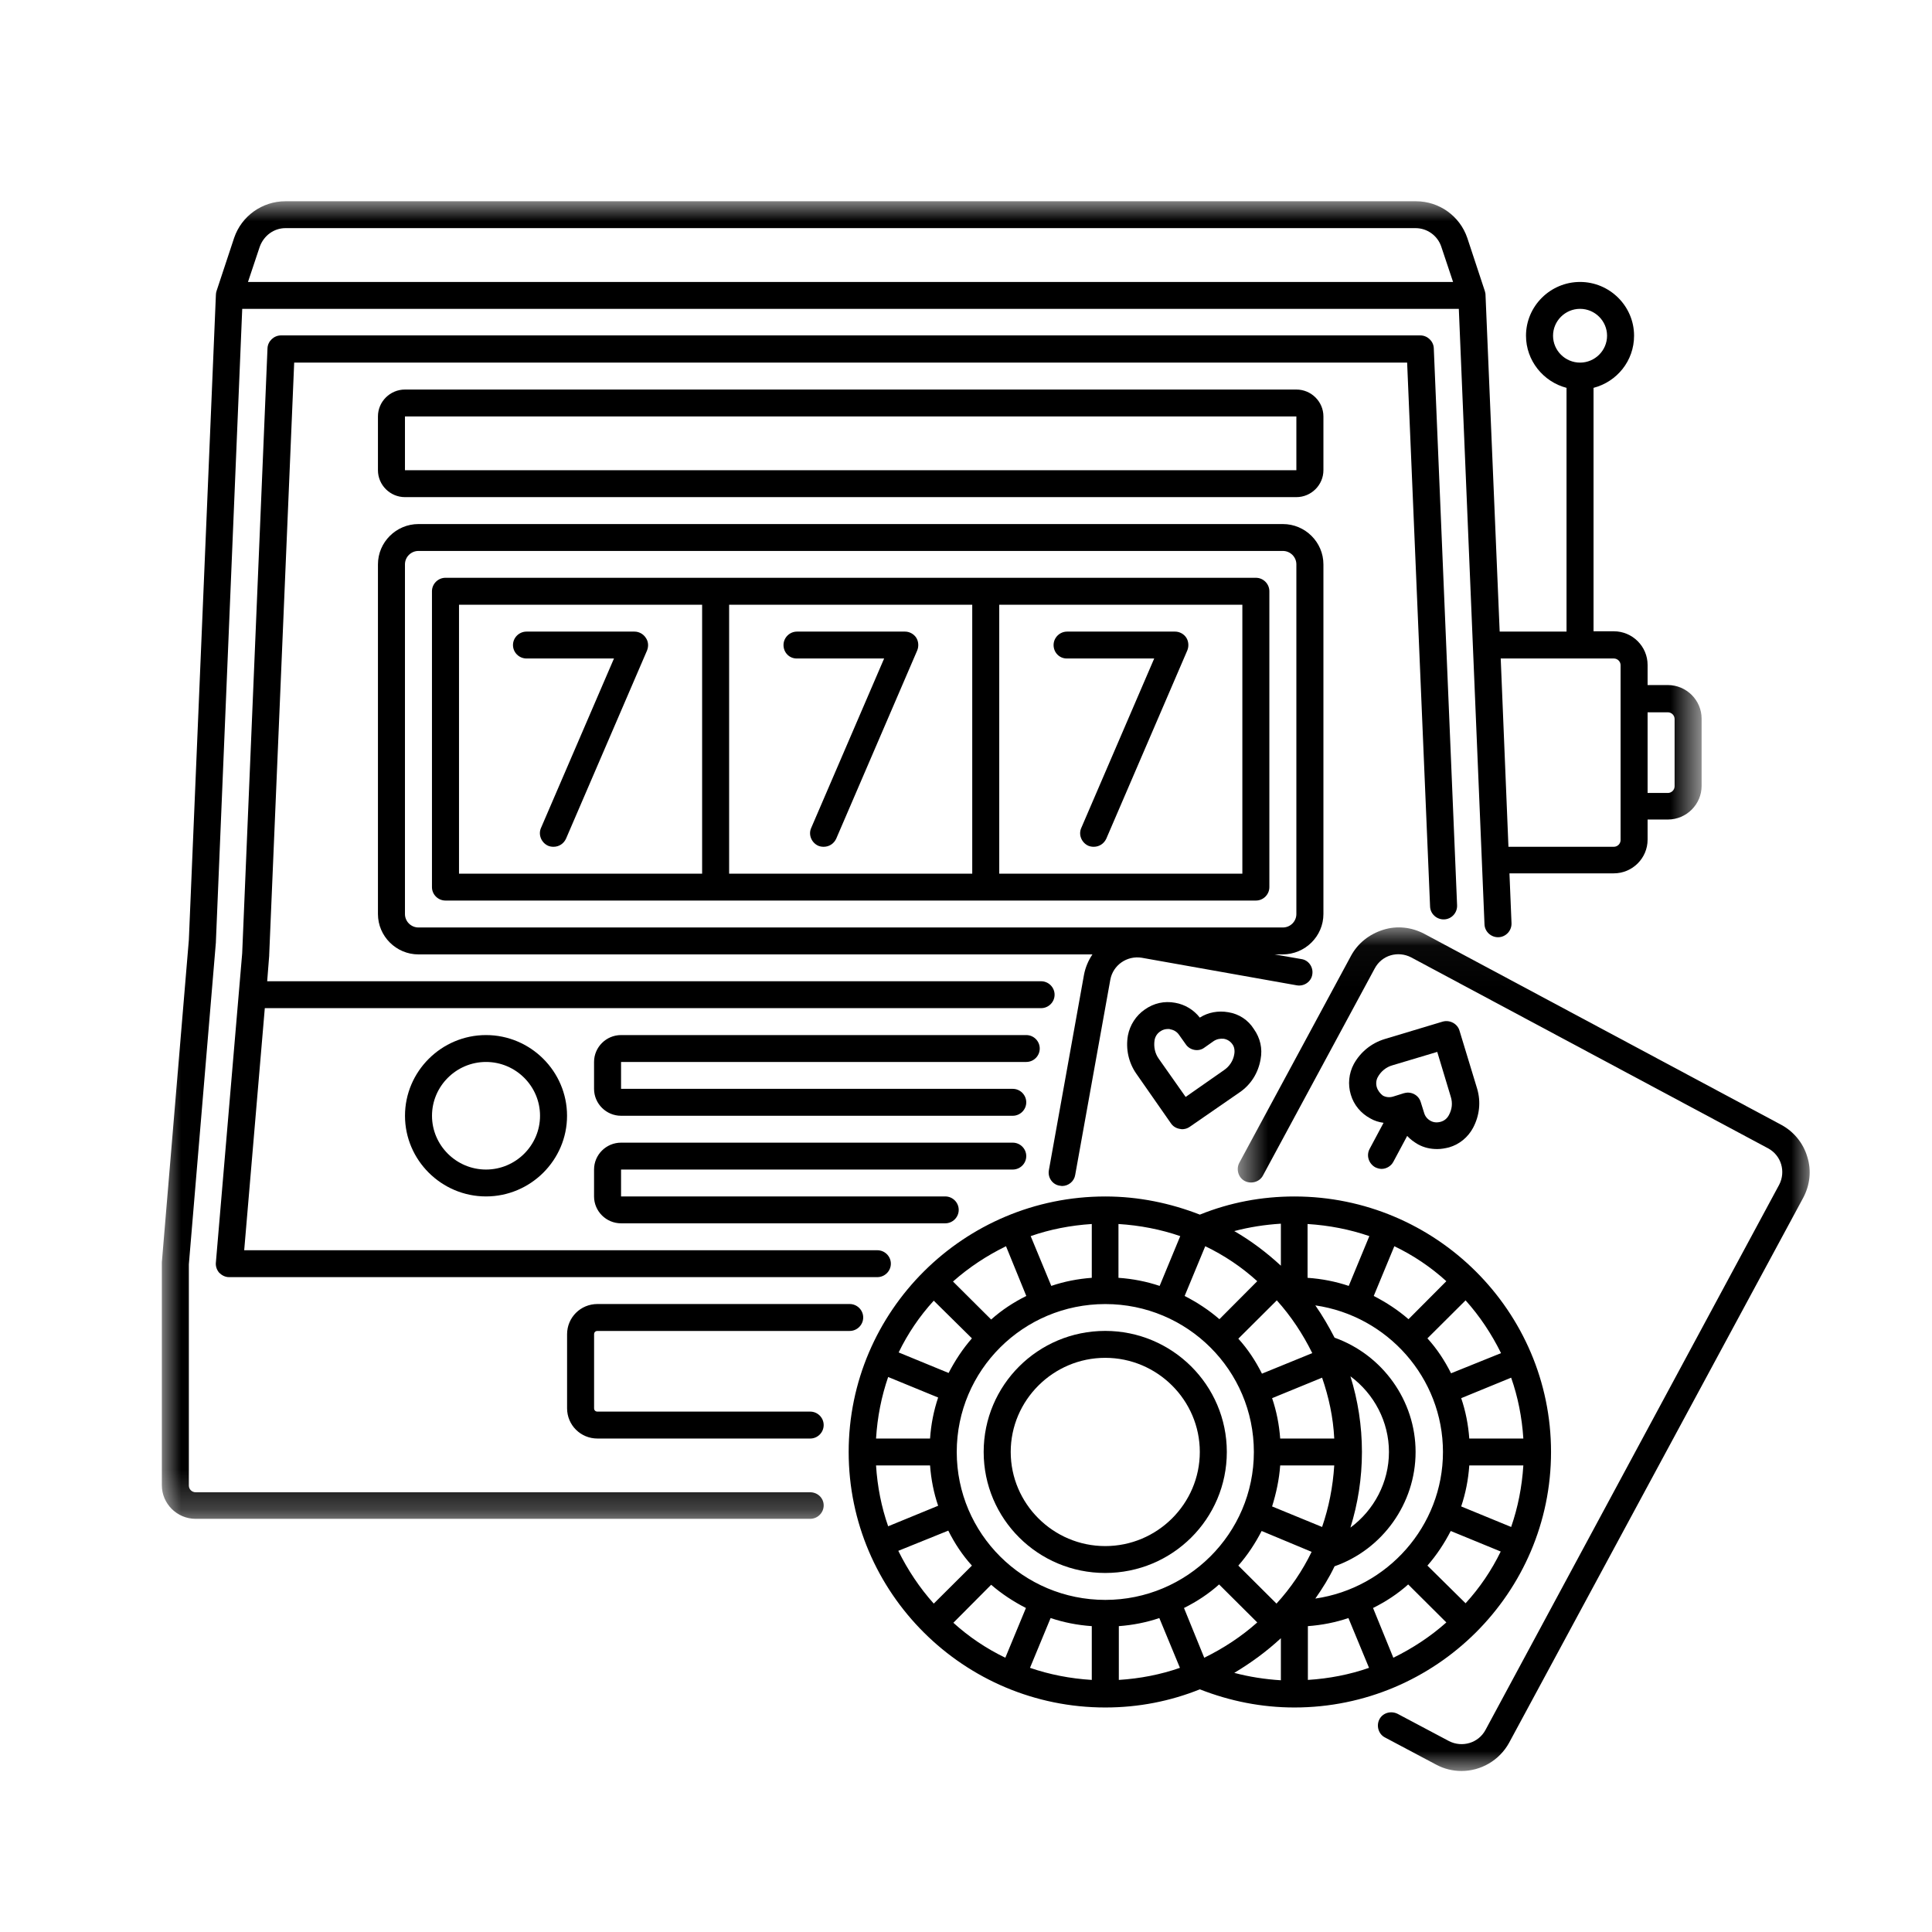
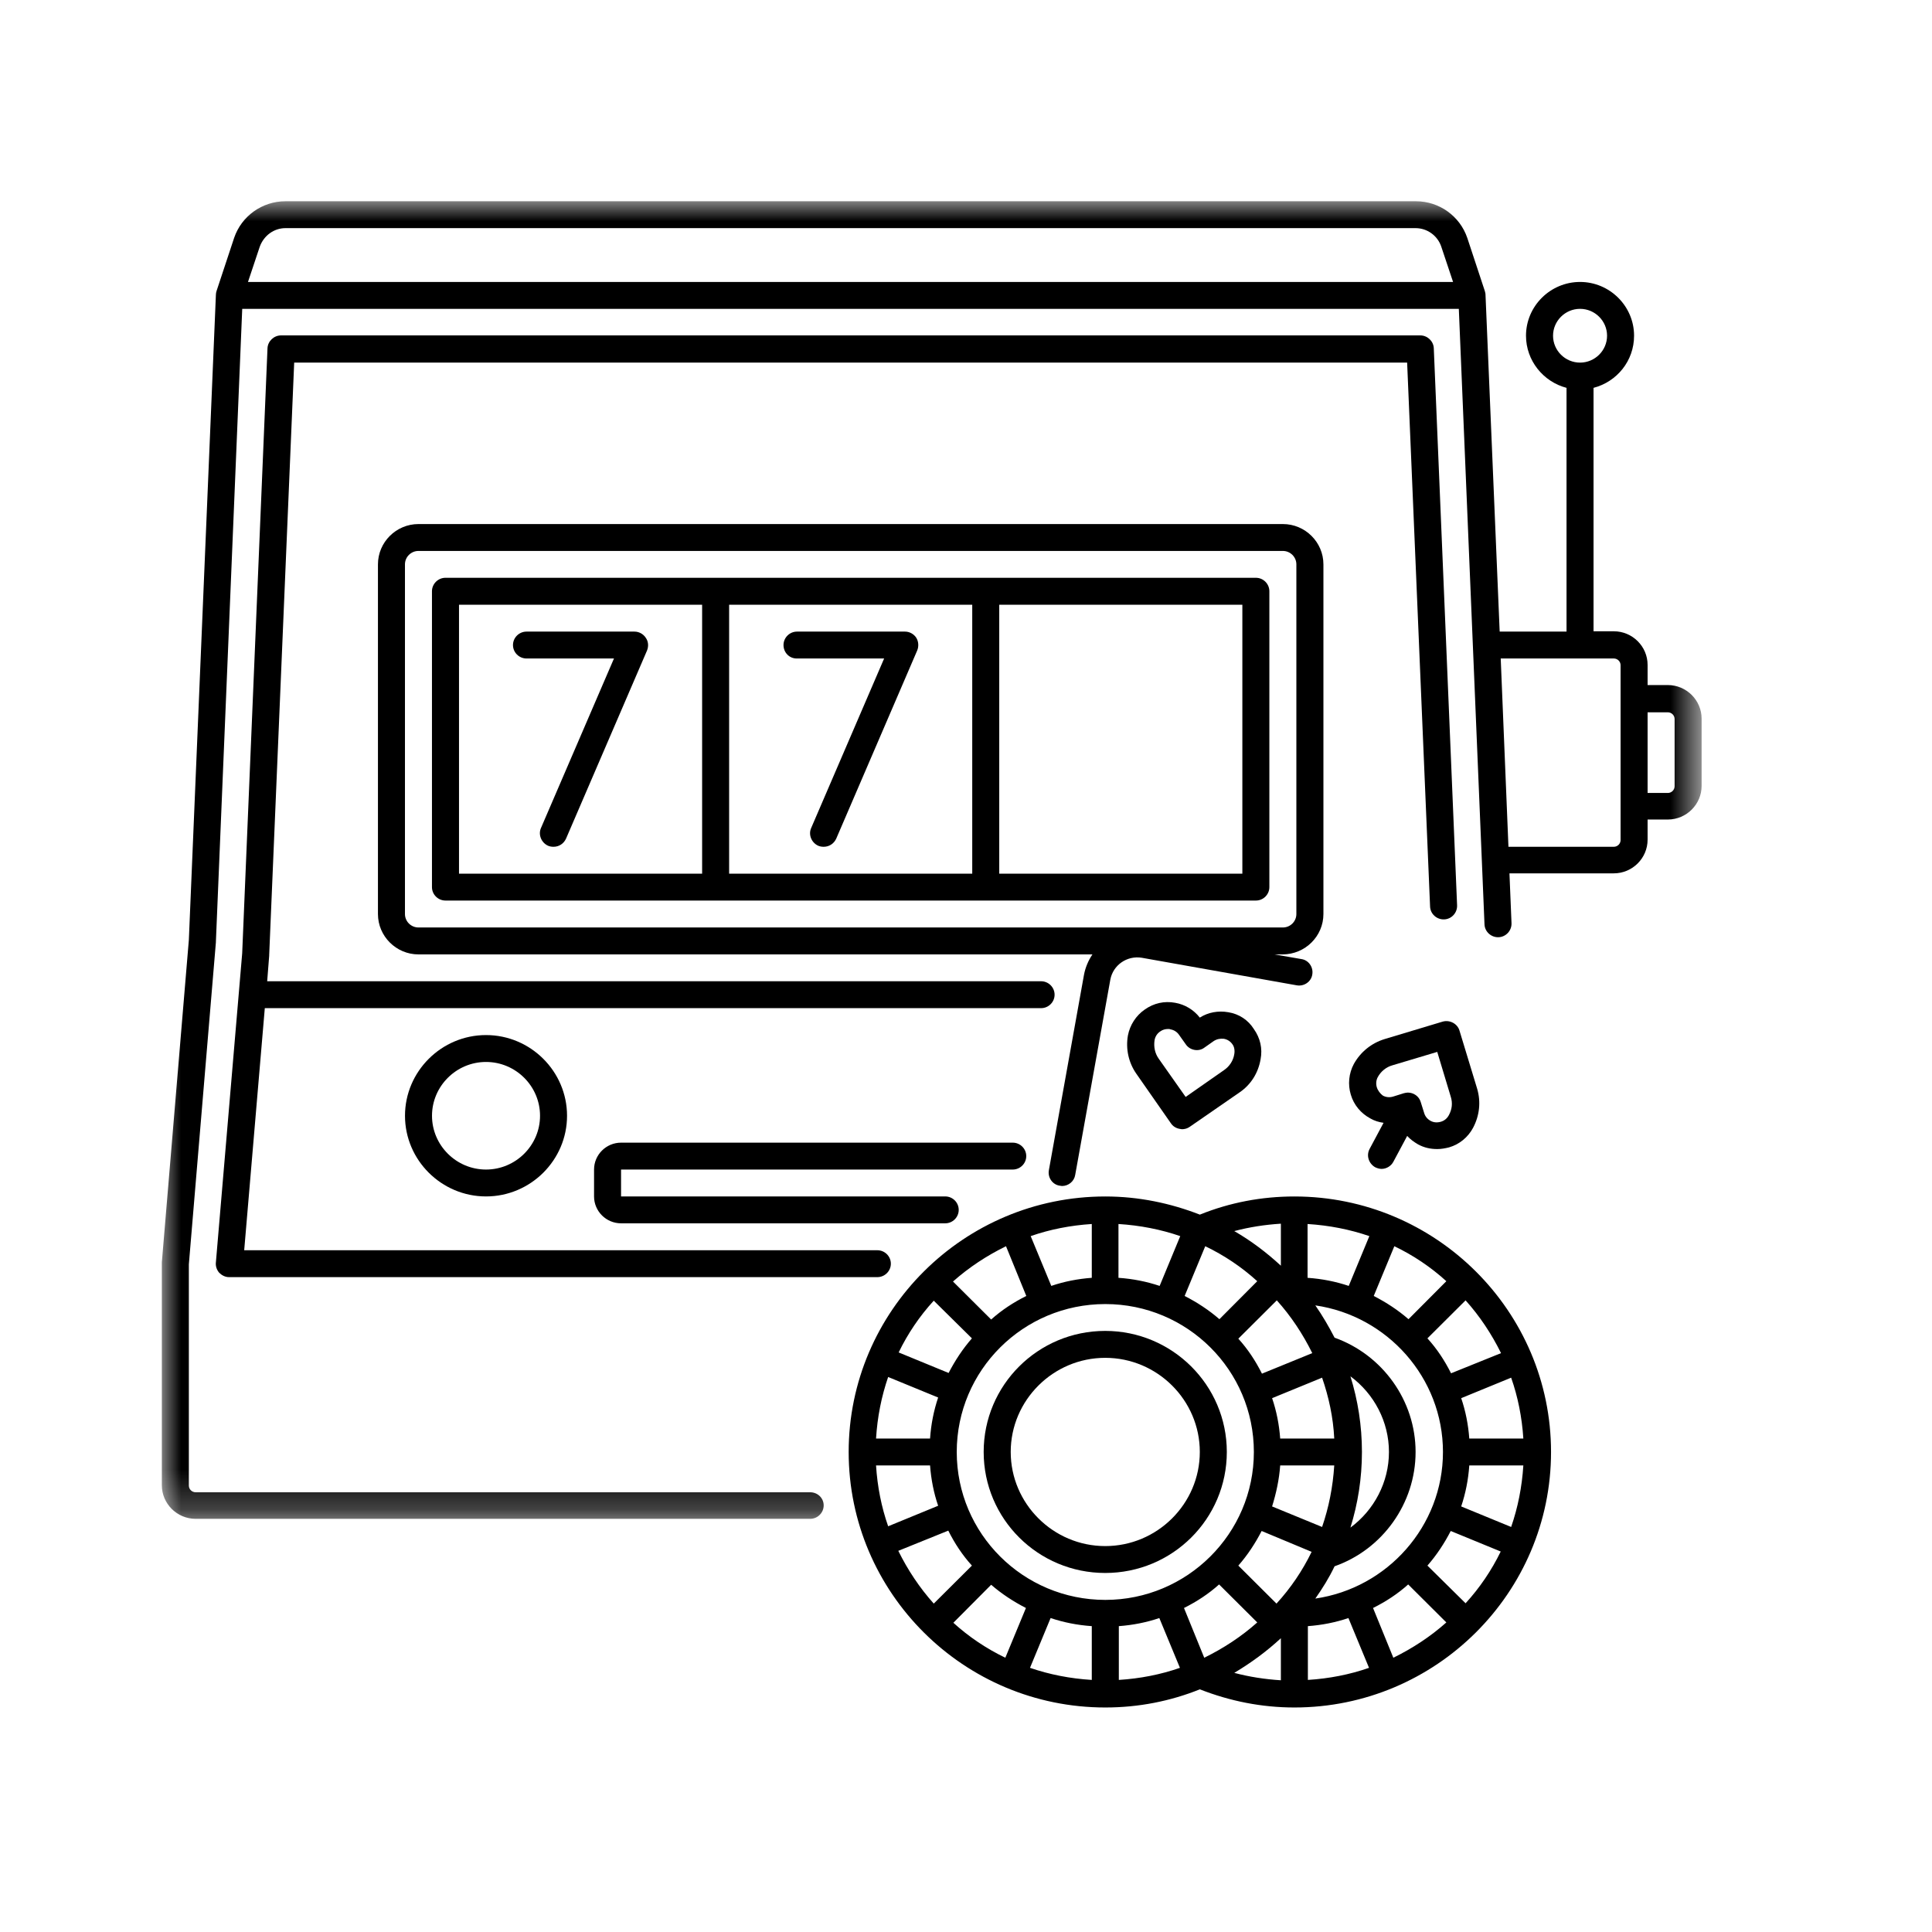
<svg xmlns="http://www.w3.org/2000/svg" width="48" height="48" viewBox="0 0 48 48" fill="none">
  <mask id="mask0_562_1297" style="mask-type:luminance" maskUnits="userSpaceOnUse" x="4" y="5" width="39" height="33">
    <path d="M4 5H42.282V37.74H4V5Z" fill="white" />
  </mask>
  <g mask="url(#mask0_562_1297)">
    <path d="M20.129 37.075H4.86C4.768 37.075 4.692 37 4.692 36.909V31.412L5.364 23.41C5.364 23.402 5.364 23.402 5.364 23.393L6.018 7.673H36.244L36.882 22.967C36.89 23.151 37.05 23.293 37.234 23.285C37.419 23.276 37.561 23.117 37.553 22.934L37.502 21.698H40.095C40.556 21.698 40.934 21.322 40.934 20.862V20.361H41.437C41.898 20.361 42.276 19.985 42.276 19.526V17.855C42.276 17.396 41.898 17.02 41.437 17.02H40.934V16.519C40.934 16.059 40.556 15.684 40.095 15.684H39.591V9.636C40.17 9.485 40.598 8.968 40.598 8.341C40.598 7.606 39.994 7.005 39.256 7.005C38.518 7.005 37.913 7.606 37.913 8.341C37.913 8.959 38.342 9.485 38.92 9.636V15.692H37.259L36.907 7.322C36.907 7.289 36.898 7.264 36.89 7.23L36.454 5.91C36.269 5.368 35.758 5 35.179 5H7.092C6.513 5 6.001 5.368 5.817 5.91L5.38 7.23C5.372 7.255 5.364 7.289 5.364 7.322L4.692 23.352L4.021 31.362C4.021 31.37 4.021 31.379 4.021 31.387V36.9C4.021 37.36 4.399 37.735 4.86 37.735H20.129C20.313 37.735 20.464 37.585 20.464 37.401C20.464 37.218 20.313 37.075 20.129 37.075ZM38.585 8.341C38.585 7.974 38.887 7.673 39.256 7.673C39.625 7.673 39.927 7.974 39.927 8.341C39.927 8.709 39.625 9.009 39.256 9.009C38.887 9.009 38.585 8.709 38.585 8.341ZM41.437 17.697C41.529 17.697 41.605 17.772 41.605 17.864V19.534C41.605 19.626 41.529 19.701 41.437 19.701H40.934V17.697H41.437ZM40.095 16.36C40.187 16.36 40.263 16.435 40.263 16.527V20.871C40.263 20.963 40.187 21.038 40.095 21.038H37.477L37.285 16.36H40.095ZM7.092 5.668H35.17C35.455 5.668 35.716 5.852 35.808 6.128L36.101 7.005H6.161L6.454 6.128C6.555 5.852 6.807 5.668 7.092 5.668Z" fill="black" />
  </g>
  <path d="M35.53 22.525C35.538 22.708 35.698 22.851 35.883 22.842C36.067 22.834 36.209 22.675 36.201 22.491L35.622 8.65C35.614 8.475 35.463 8.333 35.287 8.333H6.982C6.806 8.333 6.655 8.475 6.646 8.65L6.017 23.686L5.363 31.371C5.354 31.462 5.388 31.554 5.446 31.621C5.514 31.688 5.598 31.73 5.69 31.73H21.797C21.982 31.73 22.133 31.579 22.133 31.396C22.133 31.212 21.982 31.062 21.797 31.062H6.067L6.579 25.047H25.866C26.05 25.047 26.201 24.897 26.201 24.713C26.201 24.53 26.05 24.379 25.866 24.379H6.638L6.688 23.744C6.688 23.736 6.688 23.736 6.688 23.728L7.309 9.009H34.96L35.53 22.525Z" fill="black" />
-   <path d="M32.88 10.346C32.88 9.978 32.577 9.678 32.208 9.678H10.061C9.692 9.678 9.39 9.978 9.39 10.346V11.682C9.39 12.05 9.692 12.351 10.061 12.351H32.208C32.577 12.351 32.88 12.05 32.88 11.682V10.346ZM10.061 11.682V10.346H32.208V11.682H10.061Z" fill="black" />
  <path d="M32.88 22.709V14.022C32.88 13.47 32.427 13.02 31.873 13.02H10.397C9.843 13.02 9.39 13.47 9.39 14.022V22.709C9.39 23.26 9.843 23.712 10.397 23.712H27.141C27.04 23.862 26.965 24.037 26.931 24.221L26.059 29.074C26.026 29.258 26.151 29.433 26.328 29.458C26.344 29.458 26.369 29.466 26.386 29.466C26.546 29.466 26.688 29.35 26.713 29.191L27.586 24.338C27.653 23.979 27.997 23.736 28.366 23.795L32.217 24.48C32.401 24.513 32.577 24.388 32.603 24.213C32.636 24.029 32.51 23.853 32.334 23.828L31.663 23.712H31.864C32.427 23.712 32.88 23.26 32.88 22.709ZM10.061 22.709V14.022C10.061 13.838 10.212 13.688 10.397 13.688H31.873C32.057 13.688 32.208 13.838 32.208 14.022V22.709C32.208 22.893 32.057 23.043 31.873 23.043H10.397C10.212 23.043 10.061 22.893 10.061 22.709Z" fill="black" />
  <path d="M31.202 14.355H11.068C10.883 14.355 10.732 14.506 10.732 14.69V22.04C10.732 22.224 10.883 22.374 11.068 22.374H31.202C31.387 22.374 31.537 22.224 31.537 22.04V14.69C31.537 14.506 31.387 14.355 31.202 14.355ZM24.155 15.024V21.706H18.115V15.024H24.155ZM11.404 15.024H17.444V21.706H11.404V15.024ZM30.866 21.706H24.826V15.024H30.866V21.706Z" fill="black" />
-   <path d="M20.129 35.071H14.844C14.793 35.071 14.76 35.038 14.76 34.988V33.15C14.76 33.1 14.793 33.067 14.844 33.067H21.11C21.295 33.067 21.446 32.916 21.446 32.732C21.446 32.549 21.295 32.398 21.11 32.398H14.844C14.424 32.398 14.089 32.732 14.089 33.15V34.988C14.089 35.405 14.424 35.74 14.844 35.74H20.129C20.314 35.74 20.464 35.589 20.464 35.405C20.464 35.222 20.314 35.071 20.129 35.071Z" fill="black" />
  <path d="M10.062 27.721C10.062 28.823 10.968 29.725 12.075 29.725C13.182 29.725 14.088 28.823 14.088 27.721C14.088 26.618 13.182 25.716 12.075 25.716C10.968 25.716 10.062 26.618 10.062 27.721ZM13.417 27.721C13.417 28.456 12.813 29.057 12.075 29.057C11.337 29.057 10.733 28.456 10.733 27.721C10.733 26.985 11.337 26.384 12.075 26.384C12.813 26.384 13.417 26.985 13.417 27.721Z" fill="black" />
-   <path d="M25.497 26.384C25.682 26.384 25.832 26.234 25.832 26.05C25.832 25.866 25.682 25.716 25.497 25.716H15.43C15.061 25.716 14.759 26.017 14.759 26.384V27.052C14.759 27.42 15.061 27.721 15.43 27.721H25.161C25.346 27.721 25.497 27.57 25.497 27.387C25.497 27.203 25.346 27.052 25.161 27.052H15.43V26.384H25.497Z" fill="black" />
  <path d="M25.161 29.057C25.346 29.057 25.497 28.907 25.497 28.723C25.497 28.539 25.346 28.389 25.161 28.389H15.43C15.061 28.389 14.759 28.689 14.759 29.057V29.725C14.759 30.093 15.061 30.393 15.43 30.393H23.484C23.668 30.393 23.819 30.243 23.819 30.059C23.819 29.875 23.668 29.725 23.484 29.725H15.43V29.057H25.161Z" fill="black" />
  <path d="M16.042 15.843C15.983 15.751 15.874 15.692 15.765 15.692H13.081C12.896 15.692 12.745 15.843 12.745 16.026C12.745 16.21 12.896 16.36 13.081 16.36H15.254L13.441 20.57C13.366 20.738 13.45 20.938 13.618 21.013C13.659 21.03 13.701 21.038 13.752 21.038C13.886 21.038 14.004 20.963 14.062 20.838L16.076 16.16C16.118 16.052 16.109 15.934 16.042 15.843Z" fill="black" />
  <path d="M19.793 16.36H21.966L20.154 20.57C20.078 20.738 20.162 20.938 20.33 21.013C20.372 21.03 20.414 21.038 20.464 21.038C20.599 21.038 20.716 20.963 20.775 20.838L22.788 16.16C22.83 16.06 22.822 15.934 22.763 15.843C22.704 15.751 22.595 15.692 22.486 15.692H19.801C19.617 15.692 19.466 15.843 19.466 16.026C19.466 16.21 19.608 16.36 19.793 16.36Z" fill="black" />
-   <path d="M26.503 16.36H28.676L26.864 20.57C26.788 20.738 26.872 20.938 27.04 21.013C27.082 21.03 27.124 21.038 27.174 21.038C27.308 21.038 27.426 20.963 27.485 20.838L29.498 16.16C29.54 16.06 29.532 15.934 29.473 15.843C29.414 15.751 29.305 15.692 29.196 15.692H26.512C26.327 15.692 26.176 15.843 26.176 16.026C26.176 16.21 26.319 16.36 26.503 16.36Z" fill="black" />
  <path d="M27.459 33.066C25.79 33.066 24.439 34.411 24.439 36.073C24.439 37.736 25.79 39.08 27.459 39.08C29.129 39.08 30.48 37.736 30.48 36.073C30.48 34.411 29.121 33.066 27.459 33.066ZM27.459 38.412C26.168 38.412 25.111 37.36 25.111 36.073C25.111 34.787 26.168 33.735 27.459 33.735C28.752 33.735 29.809 34.787 29.809 36.073C29.809 37.36 28.752 38.412 27.459 38.412Z" fill="black" />
  <path d="M38.535 36.074C38.535 32.574 35.674 29.726 32.159 29.726C31.345 29.726 30.556 29.876 29.81 30.177C29.08 29.893 28.291 29.726 27.461 29.726C23.946 29.726 21.085 32.574 21.085 36.074C21.085 39.574 23.946 42.422 27.461 42.422C28.291 42.422 29.08 42.264 29.81 41.971C30.556 42.264 31.345 42.422 32.159 42.422C35.674 42.422 38.535 39.574 38.535 36.074ZM30.766 38.897C30.993 38.638 31.186 38.346 31.345 38.037L32.587 38.555C32.36 39.023 32.066 39.457 31.714 39.841L30.766 38.897ZM27.461 39.749C25.422 39.749 23.77 38.104 23.77 36.074C23.77 34.044 25.422 32.399 27.461 32.399C29.499 32.399 31.152 34.044 31.152 36.074C31.152 38.104 29.491 39.749 27.461 39.749ZM31.722 32.307C32.075 32.699 32.368 33.142 32.603 33.618L31.353 34.128C31.194 33.81 31.001 33.518 30.766 33.259L31.722 32.307ZM35.85 36.074C35.85 37.92 34.466 39.457 32.679 39.716C32.855 39.465 33.023 39.198 33.157 38.914C34.348 38.496 35.17 37.352 35.17 36.074C35.17 34.796 34.348 33.66 33.157 33.234C33.014 32.958 32.855 32.683 32.679 32.432C34.466 32.691 35.85 34.228 35.85 36.074ZM33.551 34.194C34.139 34.629 34.508 35.322 34.508 36.074C34.508 36.826 34.139 37.519 33.551 37.953C33.736 37.36 33.837 36.726 33.837 36.074C33.837 35.422 33.736 34.787 33.551 34.194ZM33.149 35.74H31.806C31.781 35.397 31.714 35.055 31.605 34.737L32.847 34.228C33.014 34.712 33.123 35.214 33.149 35.74ZM31.806 36.408H33.149C33.115 36.943 33.014 37.452 32.847 37.937L31.605 37.427C31.706 37.101 31.781 36.759 31.806 36.408ZM32.494 40.401C32.838 40.376 33.182 40.309 33.501 40.2L34.013 41.437C33.535 41.604 33.023 41.704 32.494 41.737V40.401ZM34.113 39.95C34.432 39.791 34.726 39.599 34.986 39.365L35.934 40.309C35.54 40.66 35.095 40.952 34.617 41.186L34.113 39.95ZM35.464 38.897C35.691 38.638 35.884 38.346 36.043 38.037L37.285 38.547C37.058 39.014 36.764 39.448 36.412 39.833L35.464 38.897ZM36.303 37.427C36.412 37.101 36.479 36.767 36.504 36.408H37.847C37.813 36.943 37.712 37.452 37.544 37.937L36.303 37.427ZM36.504 35.74C36.479 35.397 36.412 35.055 36.303 34.737L37.544 34.228C37.712 34.704 37.813 35.214 37.847 35.74H36.504ZM36.051 34.119C35.892 33.802 35.699 33.509 35.464 33.251L36.412 32.307C36.764 32.699 37.058 33.142 37.293 33.618L36.051 34.119ZM34.994 32.775C34.734 32.549 34.441 32.357 34.13 32.198L34.642 30.962C35.112 31.187 35.548 31.48 35.934 31.831L34.994 32.775ZM33.509 31.948C33.182 31.839 32.847 31.772 32.486 31.747V30.41C33.023 30.444 33.535 30.544 34.021 30.711L33.509 31.948ZM30.296 32.775C30.036 32.549 29.743 32.357 29.432 32.198L29.944 30.962C30.414 31.187 30.85 31.48 31.236 31.831L30.296 32.775ZM28.811 31.948C28.484 31.839 28.149 31.772 27.788 31.747V30.41C28.325 30.444 28.837 30.544 29.323 30.711L28.811 31.948ZM27.125 31.747C26.781 31.772 26.437 31.839 26.119 31.948L25.607 30.711C26.085 30.544 26.597 30.444 27.125 30.41V31.747ZM25.498 32.198C25.179 32.357 24.886 32.549 24.625 32.783L23.677 31.839C24.072 31.488 24.516 31.196 24.994 30.962L25.498 32.198ZM24.147 33.251C23.921 33.509 23.728 33.802 23.568 34.111L22.327 33.601C22.553 33.134 22.847 32.699 23.199 32.315L24.147 33.251ZM23.308 34.721C23.199 35.047 23.132 35.38 23.107 35.74H21.765C21.798 35.205 21.899 34.696 22.066 34.211L23.308 34.721ZM23.107 36.408C23.132 36.75 23.199 37.093 23.308 37.41L22.066 37.92C21.899 37.444 21.798 36.934 21.765 36.408H23.107ZM23.56 38.028C23.719 38.346 23.912 38.638 24.147 38.897L23.199 39.841C22.847 39.448 22.553 39.006 22.318 38.53L23.56 38.028ZM24.625 39.373C24.886 39.599 25.179 39.791 25.489 39.95L24.977 41.186C24.508 40.96 24.072 40.668 23.686 40.317L24.625 39.373ZM26.102 40.2C26.429 40.309 26.765 40.376 27.125 40.401V41.737C26.588 41.704 26.077 41.604 25.59 41.437L26.102 40.2ZM27.797 40.401C28.14 40.376 28.484 40.309 28.803 40.2L29.315 41.437C28.837 41.604 28.325 41.704 27.797 41.737V40.401ZM29.416 39.95C29.734 39.791 30.028 39.599 30.288 39.365L31.236 40.309C30.842 40.66 30.397 40.952 29.919 41.186L29.416 39.95ZM31.823 30.402V31.446C31.471 31.121 31.085 30.828 30.665 30.586C31.043 30.486 31.429 30.427 31.823 30.402ZM31.823 40.701V41.746C31.429 41.721 31.043 41.662 30.665 41.562C31.085 41.311 31.471 41.027 31.823 40.701Z" fill="black" />
  <path d="M30.514 25.148C30.271 25.106 30.019 25.148 29.809 25.282C29.658 25.089 29.44 24.956 29.197 24.914C28.928 24.864 28.668 24.922 28.442 25.081C28.224 25.231 28.073 25.465 28.023 25.724C27.964 26.058 28.039 26.401 28.232 26.677L29.088 27.904C29.138 27.98 29.214 28.029 29.306 28.046C29.323 28.046 29.348 28.055 29.365 28.055C29.432 28.055 29.499 28.038 29.558 27.996L30.791 27.144C31.076 26.952 31.26 26.66 31.319 26.317C31.37 26.05 31.311 25.791 31.151 25.565C31.009 25.34 30.782 25.19 30.514 25.148ZM30.665 26.192C30.64 26.351 30.547 26.493 30.413 26.585L29.457 27.253L28.786 26.3C28.693 26.167 28.66 26.008 28.685 25.841C28.702 25.749 28.752 25.674 28.828 25.624C28.886 25.582 28.953 25.565 29.021 25.565C29.037 25.565 29.062 25.565 29.079 25.574C29.172 25.59 29.247 25.641 29.297 25.716L29.457 25.941C29.507 26.017 29.583 26.067 29.675 26.084C29.759 26.1 29.851 26.084 29.927 26.025L30.153 25.866C30.229 25.816 30.313 25.799 30.405 25.808C30.497 25.824 30.573 25.875 30.623 25.95C30.665 26.008 30.682 26.1 30.665 26.192Z" fill="black" />
  <mask id="mask1_562_1297" style="mask-type:luminance" maskUnits="userSpaceOnUse" x="30" y="23" width="15" height="21">
-     <path d="M30.7 23.037H45V44H30.7V23.037Z" fill="white" />
-   </mask>
+     </mask>
  <g mask="url(#mask1_562_1297)">
    <path d="M44.901 28.739C44.8 28.397 44.565 28.113 44.255 27.946L35.387 23.201C35.068 23.034 34.708 22.992 34.364 23.101C34.02 23.209 33.734 23.435 33.567 23.744L30.79 28.89C30.706 29.049 30.765 29.257 30.924 29.341C31.084 29.424 31.293 29.366 31.377 29.207L34.154 24.062C34.238 23.903 34.38 23.786 34.548 23.736C34.716 23.686 34.901 23.703 35.06 23.786L43.928 28.53C44.255 28.706 44.372 29.107 44.204 29.433L36.906 42.981C36.73 43.307 36.327 43.424 36 43.257L34.724 42.58C34.557 42.497 34.355 42.555 34.272 42.714C34.188 42.873 34.246 43.081 34.406 43.165L35.681 43.842C35.882 43.95 36.1 44 36.31 44C36.788 44 37.25 43.741 37.493 43.299L44.8 29.759C44.968 29.441 45.01 29.082 44.901 28.739Z" fill="black" />
  </g>
  <path d="M34.164 28.999C34.215 29.024 34.273 29.041 34.324 29.041C34.441 29.041 34.559 28.974 34.617 28.865L34.961 28.222C35.037 28.305 35.129 28.372 35.23 28.431C35.381 28.514 35.54 28.548 35.708 28.548C35.808 28.548 35.901 28.531 36.002 28.506C36.261 28.431 36.471 28.255 36.597 28.022C36.757 27.721 36.798 27.378 36.698 27.044L36.261 25.607C36.211 25.432 36.018 25.332 35.842 25.382L34.399 25.816C34.072 25.917 33.803 26.134 33.636 26.434C33.51 26.668 33.484 26.944 33.56 27.195C33.636 27.454 33.812 27.662 34.047 27.788C34.147 27.846 34.257 27.88 34.374 27.896L34.03 28.54C33.938 28.707 34.005 28.907 34.164 28.999ZM34.206 27.011C34.181 26.927 34.189 26.836 34.231 26.76C34.307 26.618 34.441 26.51 34.592 26.468L35.708 26.134L36.043 27.245C36.094 27.404 36.077 27.562 35.993 27.712C35.951 27.788 35.884 27.846 35.792 27.871C35.699 27.896 35.615 27.888 35.54 27.846C35.465 27.804 35.406 27.738 35.381 27.646L35.297 27.378C35.255 27.236 35.12 27.145 34.978 27.145C34.944 27.145 34.911 27.153 34.877 27.161L34.609 27.245C34.525 27.27 34.433 27.262 34.357 27.22C34.29 27.17 34.231 27.094 34.206 27.011Z" fill="black" />
</svg>